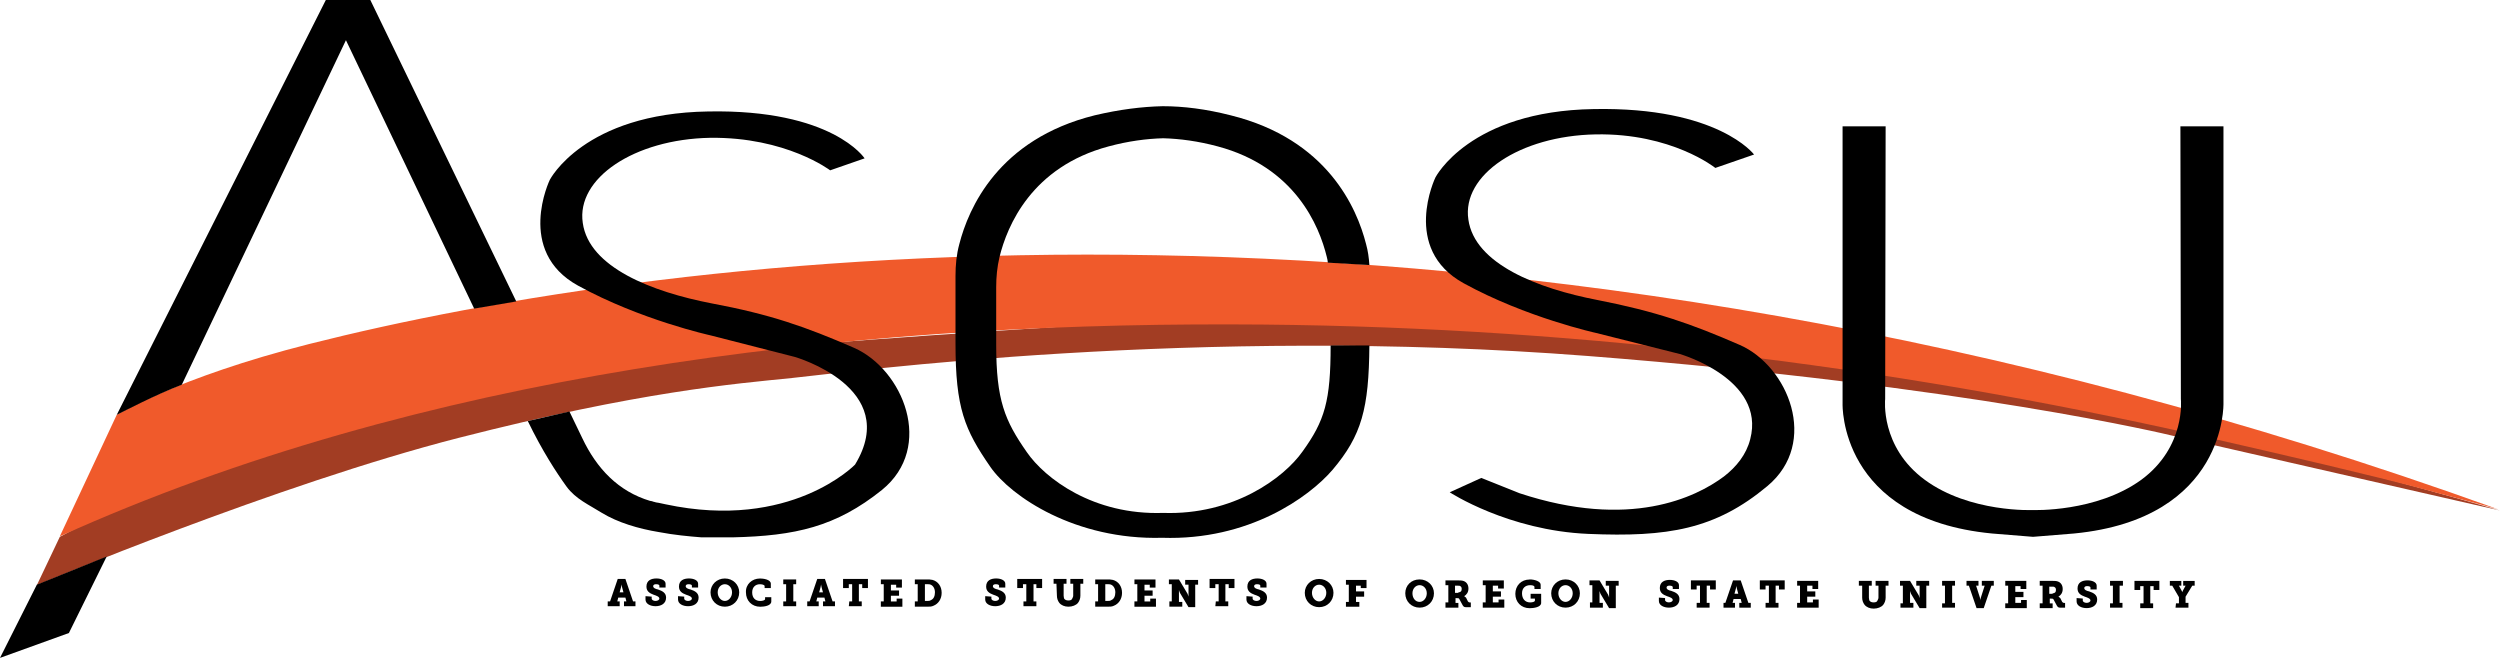
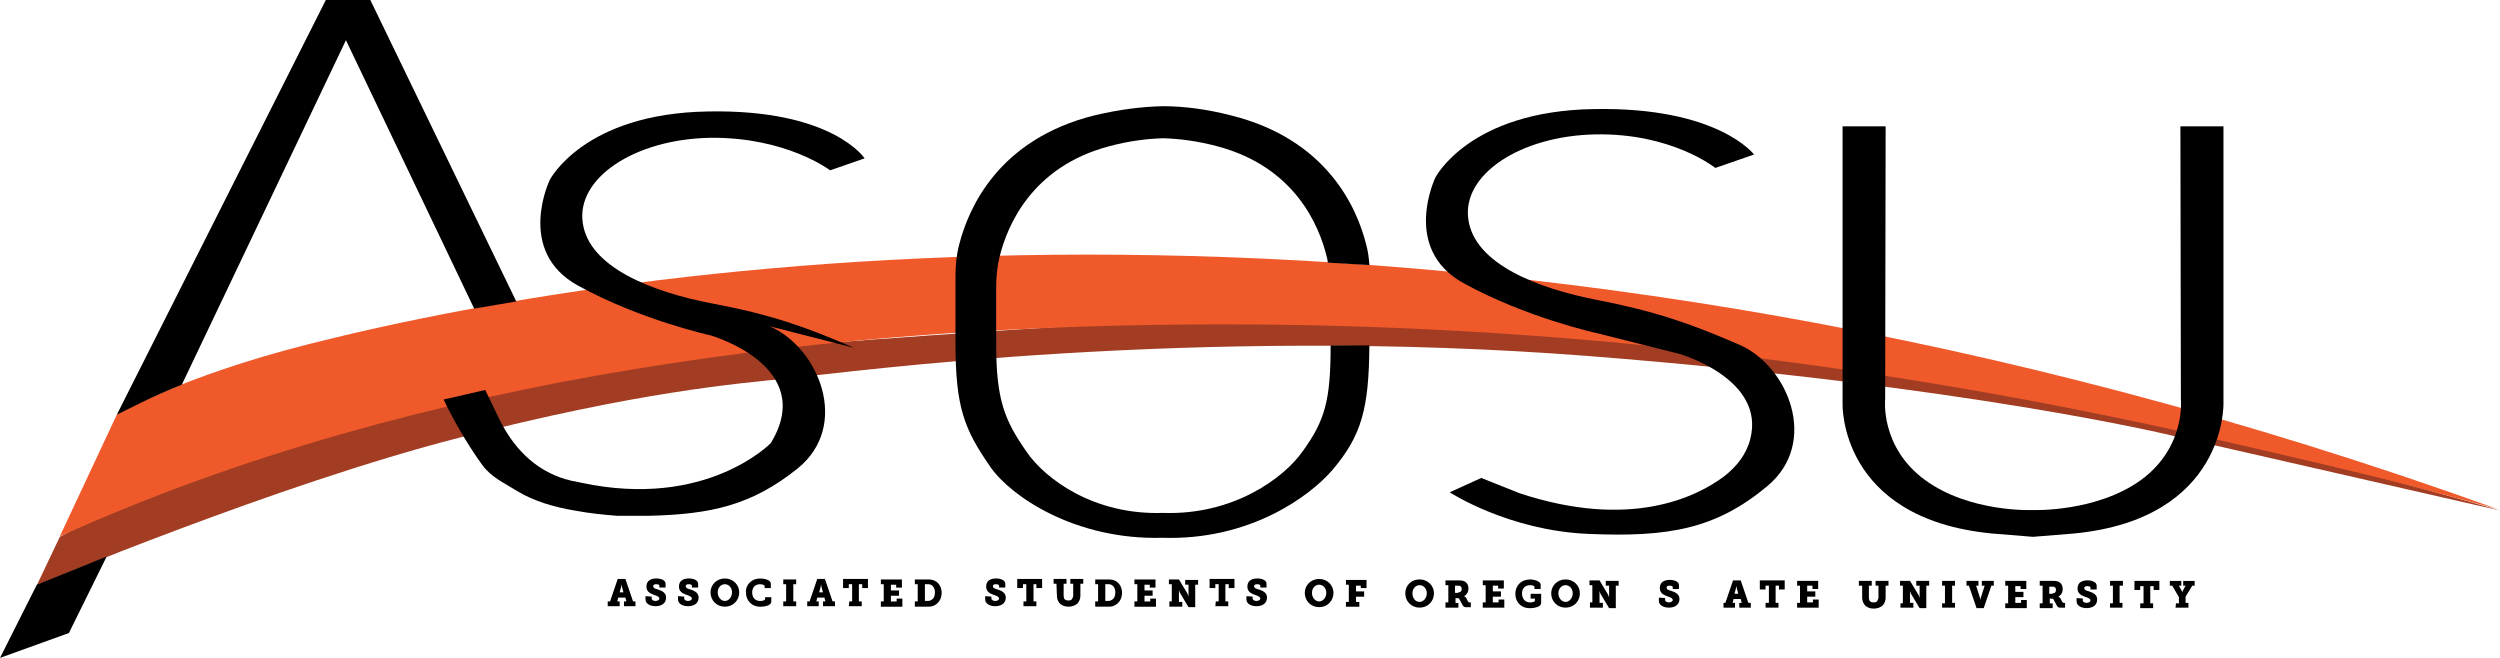
<svg xmlns="http://www.w3.org/2000/svg" id="Layer_1" data-name="Layer 1" viewBox="0 0 1010.8 266">
  <defs>
    <style>
      .cls-1 {
        fill: #f05a2b;
      }

      .cls-2 {
        fill: #a23d23;
      }

      .cls-3 {
        isolation: isolate;
      }
    </style>
  </defs>
  <g>
    <path class="cls-2" d="M24.18,217.06l-9.29,19.54s97.31-40.82,170.63-59.58c73.32-18.77,111.82-21.86,134.64-24.18,22.83-2.32,162.89-21.28,321.91-8.9,153.41,11.99,235.82,32.11,235.82,32.11l132.9,30.37s-187.26-54.94-288.05-63.45-167.53-18.77-276.45-11.99c-108.72,6.77-146.06,10.64-146.06,10.64,0,0-175.08,19.93-276.06,75.45h0Z" />
    <path class="cls-1" d="M47.2,167.73s24.38-15.09,77.77-28.63c144.51-36.56,474.16-81.44,884.86,66.74,0,0-5.61-1.55-30.95-8.32-20.31-5.42-52.62-12.96-88.22-21.09-128.84-29.21-260.58-45.07-392.71-45.27-157.28-.39-328.1,19.93-473.77,85.7l23.02-49.14h0Z" />
  </g>
  <path d="M838.63,215.7l-16.64,1.35-16.64-1.35c-61.91-6-60.36-52.43-60.36-52.43V51.07h17.41l-.19,110.27s-2.13,19.35,16.06,32.69c18.18,13.35,43.72,12.19,43.72,12.19,0,0,25.54,.97,43.72-12.19,18.18-13.35,16.06-32.69,16.06-32.69l-.19-110.27h17.41v112.01s1.35,46.62-60.36,52.62h0Z" />
  <path d="M693.53,67.9l15.67-5.42s-14.51-19.35-64.81-18.38c-50.3,.77-64.03,27.66-64.03,27.66,0,0-13.93,28.82,11.41,42.75,25.34,13.93,53.59,20.12,53.59,20.12l33.85,8.51s34.82,10.06,28.44,34.43c-1.55,6.19-5.61,11.22-10.64,15.09-11.41,8.51-38.11,21.47-82.61,6.77,0,0-10.64-4.26-15.48-6.19l-12.77,5.8s23.6,15.48,56.1,16.83c31.92,1.35,51.27-1.74,72.35-19.35,21.09-17.6,8.32-48.56-11.22-57.07-19.54-8.51-33.85-13.54-57.65-18.18-23.99-4.64-49.52-14.51-52.04-32.5-2.71-17.99,20.7-33.85,51.46-34.43,30.76-.58,48.36,13.54,48.36,13.54Z" />
  <path d="M538,139.67c0,22.44-2.32,30.37-11.41,42.95-7.54,10.64-27.86,25.73-56.3,24.76-28.24,.97-47.78-13.93-55.13-24.57-8.9-12.77-12.38-20.89-12.38-43.53v-23.21c0-4.06,.39-8.13,1.35-12.19,3.1-12.57,12.96-36.37,44.11-44.69,7.93-2.13,15.28-3.1,22.05-3.29,6.77,.19,14.12,1.16,22.05,3.29,31.15,8.32,41.01,31.92,44.11,44.69,.19,.77,.39,1.55,.39,2.32l16.83,.97c-.19-2.9-.58-5.8-1.35-8.51-3.68-14.51-15.67-42.37-54.75-52.04-9.87-2.51-18.96-3.68-27.47-3.68-8.51,.19-17.6,1.35-27.47,3.68-39.08,9.67-51.07,37.72-54.75,52.04-1.16,4.26-1.55,8.51-1.55,12.96v27.28c0,26.12,3.68,34.82,14.12,49.91,8.32,11.99,34.43,29.6,69.45,28.63,35.02,1.16,59.39-16.44,68.87-27.47,11.8-13.93,14.7-24.76,14.9-50.3h-15.67Z" />
  <g>
    <polygon points="14.9 236.4 14.9 236.4 0 266 27.86 255.94 43.14 224.99 14.9 236.4" />
    <g>
      <path d="M208.74,121.88L149.73,0h-17.99L47.2,167.73c3.48-1.74,15.28-7.93,26.31-12.19L139.87,16.25l51.85,108.53,17.02-2.9h0Z" />
-       <path d="M345.32,140.64c-19.54-8.51-33.85-13.54-57.65-17.99-23.99-4.64-49.52-14.51-52.04-32.5-2.71-17.99,20.7-33.85,51.46-34.43,30.76-.39,48.56,13.15,48.56,13.15l13.93-4.84s-12.96-19.93-63.26-18.96c-50.3,.77-64.03,27.66-64.03,27.66,0,0-13.93,28.82,11.41,42.75,25.34,13.93,53.59,20.12,53.59,20.12l34.05,8.71s43.33,12.38,24.38,43.53c0,0-25.92,26.89-76.61,16.06-.97-.19-1.93-.39-2.71-.58-.39,0-.77-.19-1.16-.19-.39-.19-.97-.19-1.35-.39-.19,0-.39-.19-.77-.19h-.19c-12.96-3.87-21.67-13.15-27.47-25.34l-5.22-10.83-16.83,3.87c5.8,11.99,11.61,20.89,15.67,26.5,3.68,5.03,9.09,7.35,14.32,10.64,6.38,3.87,14.7,6.38,23.02,7.74,6,1.16,12.19,1.74,17.22,2.13h12.57c25.34-.58,41.79-4.26,60.36-19.15,21.47-17.41,8.51-48.75-11.22-57.46h0Z" />
+       <path d="M345.32,140.64c-19.54-8.51-33.85-13.54-57.65-17.99-23.99-4.64-49.52-14.51-52.04-32.5-2.71-17.99,20.7-33.85,51.46-34.43,30.76-.39,48.56,13.15,48.56,13.15l13.93-4.84s-12.96-19.93-63.26-18.96c-50.3,.77-64.03,27.66-64.03,27.66,0,0-13.93,28.82,11.41,42.75,25.34,13.93,53.59,20.12,53.59,20.12s43.33,12.38,24.38,43.53c0,0-25.92,26.89-76.61,16.06-.97-.19-1.93-.39-2.71-.58-.39,0-.77-.19-1.16-.19-.39-.19-.97-.19-1.35-.39-.19,0-.39-.19-.77-.19h-.19c-12.96-3.87-21.67-13.15-27.47-25.34l-5.22-10.83-16.83,3.87c5.8,11.99,11.61,20.89,15.67,26.5,3.68,5.03,9.09,7.35,14.32,10.64,6.38,3.87,14.7,6.38,23.02,7.74,6,1.16,12.19,1.74,17.22,2.13h12.57c25.34-.58,41.79-4.26,60.36-19.15,21.47-17.41,8.51-48.75-11.22-57.46h0Z" />
    </g>
  </g>
  <g>
    <g class="cls-3">
      <path d="M245.69,243.17h.97l3.1-9.09h3.1l3.1,9.09h.97v1.93h-4.64v-1.93h.97l-.39-1.55h-2.9l-.39,1.55h.97v1.93h-4.84v-1.93Zm6.38-3.68l-.58-2.13c-.19-.77-.19-1.16-.19-1.16h0s0,.39-.19,1.16l-.58,2.13h1.55Z" />
      <path d="M263.49,241.24v.77c0,.58,.77,.97,1.55,.97s1.55-.39,1.55-.97c0-.77-1.16-1.16-2.32-1.55-1.55-.58-2.9-1.35-2.9-3.29,0-2.51,1.93-3.29,4.06-3.29,1.93,0,3.68,.77,3.68,2.13v1.55h-2.51v-.77c0-.39-.58-.58-1.35-.58-.58,0-1.16,.19-1.16,.77,0,.77,.97,1.16,1.93,1.35,1.74,.58,3.29,1.35,3.29,3.29,0,2.51-2.13,3.48-4.26,3.48s-4.06-.97-4.06-2.71v-1.35l2.51,.19h0Z" />
      <path d="M276.64,241.24v.77c0,.58,.77,.97,1.55,.97s1.55-.39,1.55-.97c0-.77-1.16-1.16-2.32-1.55-1.55-.58-2.9-1.35-2.9-3.29,0-2.51,1.93-3.29,4.06-3.29,1.93,0,3.68,.77,3.68,2.13v1.55h-2.51v-.77c0-.39-.58-.58-1.35-.58-.58,0-1.16,.19-1.16,.77,0,.77,.97,1.16,1.93,1.35,1.74,.58,3.29,1.35,3.29,3.29,0,2.51-2.13,3.48-4.26,3.48s-4.06-.97-4.06-2.71v-1.35l2.51,.19h0Z" />
    </g>
    <g class="cls-3">
      <path d="M293.08,233.89c3.29,0,5.8,2.51,5.8,5.61,0,3.29-2.51,5.8-5.8,5.8s-5.8-2.51-5.8-5.8c0-3.1,2.51-5.61,5.8-5.61Zm0,9.09c1.55,0,2.9-1.55,2.9-3.48s-1.35-3.29-2.9-3.29-2.9,1.35-2.9,3.29,1.35,3.48,2.9,3.48Z" />
    </g>
    <g class="cls-3">
      <path d="M307.21,233.89c1.35,0,4.45,.39,4.45,2.13v1.74h-2.51v-.77c0-.58-1.16-.77-1.93-.77-1.74,0-3.1,1.16-3.1,3.29,0,2.32,1.35,3.48,3.29,3.48,.58,0,1.93-.19,1.93-.77v-.77h2.51v1.74c0,1.74-2.9,2.13-4.45,2.13-3.48,0-5.8-2.51-5.8-5.8-.19-3.29,2.51-5.61,5.61-5.61Z" />
    </g>
    <g class="cls-3">
      <path d="M316.69,243.17h1.16v-6.96h-1.16v-1.93h5.22v1.93h-1.16v6.96h1.16v1.93h-5.22v-1.93Z" />
    </g>
    <g class="cls-3">
      <path d="M326.36,243.17h.97l3.1-9.09h3.1l3.1,9.09h.97v1.93h-4.84v-1.93h.97l-.39-1.55h-2.9l-.39,1.55h.97v1.93h-4.64v-1.93h0Zm6.38-3.68l-.58-2.13c-.19-.77-.19-1.16-.19-1.16h0s0,.39-.19,1.16l-.58,2.13h1.55Z" />
    </g>
    <g class="cls-3">
      <path d="M343.38,243.17h1.16v-6.96h-1.35v1.55h-2.32v-3.68h10.06v3.68h-2.32v-1.55h-1.35v6.96h1.16v1.93h-5.22l.19-1.93h0Z" />
    </g>
    <g class="cls-3">
      <path d="M356.15,243.17h1.16v-6.96h-1.16v-1.93h8.51v3.29h-2.32v-1.16h-2.13v2.32h3.29v2.13h-3.29v2.32h2.32v-1.16h2.32v3.29h-8.71v-2.13h0Z" />
      <path d="M369.89,243.17h1.16v-6.96h-1.16v-1.93h4.84c.77,0,1.55,0,2.32,.19,2.13,.58,3.68,2.51,3.68,5.22,0,2.51-1.35,4.45-3.29,5.22-.77,.39-1.55,.39-2.71,.39h-4.84v-2.13Zm4.84-.19c.77,0,1.16,0,1.74-.39,.97-.39,1.55-1.55,1.55-3.1s-.77-2.71-1.74-3.1c-.39-.19-.97-.19-1.55-.19h-.77v6.77h.77Z" />
    </g>
    <g class="cls-3">
      <path d="M400.84,241.24v.77c0,.58,.77,.97,1.55,.97s1.55-.39,1.55-.97c0-.77-1.16-1.16-2.32-1.55-1.55-.58-2.9-1.35-2.9-3.29,0-2.51,1.93-3.29,4.06-3.29,1.93,0,3.68,.77,3.68,2.13v1.55h-2.51v-.77c0-.39-.58-.58-1.35-.58-.58,0-1.16,.19-1.16,.77,0,.77,.97,1.16,1.93,1.35,1.74,.58,3.29,1.35,3.29,3.29,0,2.51-2.13,3.48-4.26,3.48s-4.06-.97-4.06-2.71v-1.35l2.51,.19h0Z" />
      <path d="M413.8,243.17h1.16v-6.96h-1.35v1.55h-2.32v-3.68h10.06v3.68h-2.32v-1.55h-1.16v6.96h1.16v1.93h-5.22v-1.93h0Z" />
      <path d="M427.15,236.01h-1.16v-1.93h5.22v1.93h-1.16v4.84c0,.58,.19,.97,.19,1.16,.39,.58,.97,.77,1.74,.77s1.35-.19,1.55-.77c.19-.39,.39-.77,.39-1.16v-4.84h-1.16v-1.93h5.22v1.93h-1.16v4.84c0,1.16-.39,2.13-.97,2.9-.77,.97-2.32,1.55-3.87,1.55s-2.9-.58-3.68-1.55c-.58-.77-.97-1.74-.97-2.9l-.19-4.84h0Z" />
      <path d="M442.82,243.17h1.16v-6.96h-1.16v-1.93h4.84c.77,0,1.55,0,2.32,.19,2.13,.58,3.68,2.51,3.68,5.22,0,2.51-1.35,4.45-3.29,5.22-.77,.39-1.55,.39-2.71,.39h-4.84v-2.13Zm4.84-.19c.77,0,1.16,0,1.74-.39,.97-.39,1.55-1.55,1.55-3.1s-.77-2.71-1.74-3.1c-.39-.19-.97-.19-1.55-.19h-.77v6.77h.77Z" />
      <path d="M458.68,243.17h1.16v-6.96h-1.16v-1.93h8.51v3.29h-2.32v-1.16h-2.13v2.32h3.29v2.13h-3.29v2.32h2.32v-1.16h2.32v3.29h-8.71v-2.13h0Z" />
      <path d="M472.61,243.17h1.16v-6.96h-1.16v-1.93h4.06l3.48,5.8c.19,.39,.39,1.16,.39,1.16h0v-4.84h-1.35v-1.93h5.22v1.93h-1.16v9.09h-2.71l-3.48-5.8c-.19-.39-.39-1.16-.39-1.16h0v4.84h1.35v1.93h-5.22v-2.13h-.19Z" />
      <path d="M491.57,243.17h1.16v-6.96h-1.35v1.55h-2.32v-3.68h10.06v3.68h-2.32v-1.55h-1.35v6.96h1.16v1.93h-5.22l.19-1.93h0Z" />
      <path d="M506.46,241.24v.77c0,.58,.77,.97,1.55,.97s1.55-.39,1.55-.97c0-.77-1.16-1.16-2.32-1.55-1.55-.58-2.9-1.35-2.9-3.29,0-2.51,1.93-3.29,4.06-3.29,1.93,0,3.68,.77,3.68,2.13v1.55h-2.51v-.77c0-.39-.58-.58-1.35-.58-.58,0-1.16,.19-1.16,.77,0,.77,.97,1.16,1.93,1.35,1.74,.58,3.29,1.35,3.29,3.29,0,2.51-2.13,3.48-4.26,3.48s-4.06-.97-4.06-2.71v-1.35l2.52,.19h0Z" />
    </g>
    <g class="cls-3">
      <path d="M533.35,234.08c3.29,0,5.8,2.51,5.8,5.61,0,3.29-2.51,5.8-5.8,5.8s-5.8-2.51-5.8-5.8c0-3.1,2.51-5.61,5.8-5.61Zm0,9.09c1.55,0,2.9-1.55,2.9-3.48s-1.35-3.29-2.9-3.29-2.9,1.35-2.9,3.29,1.35,3.48,2.9,3.48Z" />
      <path d="M544.19,243.37h1.16v-6.96h-1.16v-1.93h8.32v3.29h-2.32v-.97h-1.93v2.32h3.29v2.13h-3.29v2.13h1.35v1.93h-5.42v-1.93Z" />
    </g>
    <g class="cls-3">
      <path d="M573.98,234.27c3.29,0,5.8,2.51,5.8,5.61,0,3.29-2.51,5.8-5.8,5.8s-5.8-2.51-5.8-5.8c0-3.1,2.32-5.61,5.8-5.61Zm0,9.09c1.55,0,2.9-1.55,2.9-3.48s-1.35-3.29-2.9-3.29-2.9,1.35-2.9,3.29,1.16,3.48,2.9,3.48Z" />
    </g>
    <g class="cls-3">
      <path d="M584.43,243.56h1.16v-6.96h-1.16v-1.93h5.03c.77,0,1.55,0,2.13,.19,1.35,.39,2.13,1.55,2.13,3.1s-.77,2.51-1.74,3.1h0s.39,.19,.77,.58l.77,1.55c.19,.19,.39,.39,.77,.39h.39v1.93h-1.74c-.97,0-1.16-.19-1.55-.77l-1.35-2.51c-.19-.39-.39-.39-.97-.39h-.58v1.93h1.16v1.93h-5.22v-2.13h0Zm5.22-4.06c.77,0,1.35-.39,1.35-1.35,0-.58-.19-.97-.58-1.16-.19-.19-.58-.19-1.16-.19h-.97v2.9h1.35v-.19h0Z" />
    </g>
    <g class="cls-3">
      <path d="M599.52,243.56h1.16v-6.96h-1.16v-1.93h8.51v3.29h-2.32v-1.16h-2.13v2.32h3.29v2.13h-3.29v2.32h2.32v-1.16h2.32v3.29h-8.71v-2.13h0Z" />
    </g>
    <g class="cls-3">
      <path d="M618.47,234.27c1.93,0,4.45,.77,4.45,2.13v1.74h-2.51v-.77c0-.58-.77-.77-1.74-.77-1.93,0-3.29,1.16-3.29,3.29s1.16,3.68,3.29,3.68c.77,0,1.93-.19,1.93-.77v-.77h-1.74v-1.93h4.26v3.68c0,1.74-3.1,2.13-4.64,2.13-3.48,0-5.8-2.51-5.8-5.8s2.32-5.8,5.8-5.8Z" />
    </g>
    <g class="cls-3">
      <path d="M632.98,234.27c3.29,0,5.8,2.51,5.8,5.61,0,3.29-2.51,5.8-5.8,5.8s-5.8-2.51-5.8-5.8c0-3.1,2.51-5.61,5.8-5.61Zm0,9.09c1.55,0,2.9-1.55,2.9-3.48s-1.35-3.29-2.9-3.29-2.9,1.35-2.9,3.29,1.35,3.48,2.9,3.48Z" />
    </g>
    <g class="cls-3">
      <path d="M642.66,243.56h1.16v-6.96h-1.16v-1.93h4.06l3.48,5.8c.19,.39,.39,1.16,.39,1.16h0v-4.84h-1.35v-1.93h5.22v1.93h-1.16v9.09h-2.71l-3.48-5.8c-.19-.39-.39-1.16-.39-1.16h0v4.84h1.35v1.93h-5.22v-2.13h-.19Z" />
    </g>
    <g class="cls-3">
      <path d="M673.22,241.82v.77c0,.58,.77,.97,1.55,.97s1.55-.39,1.55-.97c0-.77-1.16-1.16-2.32-1.55-1.55-.58-2.9-1.35-2.9-3.29,0-2.51,1.93-3.29,4.06-3.29,1.93,0,3.68,.77,3.68,2.13v1.55h-2.51v-.77c0-.39-.58-.58-1.35-.58-.58,0-1.16,.19-1.16,.77,0,.77,.97,1.16,1.93,1.35,1.74,.58,3.29,1.35,3.29,3.29,0,2.51-2.13,3.48-4.26,3.48s-4.06-.97-4.06-2.71v-1.35l2.52,.19h0Z" />
    </g>
    <g class="cls-3">
-       <path d="M686.18,243.75h1.16v-6.96h-1.35v1.55h-2.32v-3.68h10.06v3.68h-2.32v-1.55h-1.35v6.96h1.16v1.93h-5.22v-1.93h.19Z" />
      <path d="M696.63,243.75h.97l3.1-9.09h3.1l3.1,9.09h.97v1.93h-4.64v-1.93h.97l-.39-1.55h-2.9l-.39,1.55h.97v1.93h-4.64v-1.93h-.19Zm6.19-3.68l-.58-2.13c-.19-.77-.19-1.16-.19-1.16h0s0,.39-.19,1.16l-.58,2.13h1.55Z" />
    </g>
    <g class="cls-3">
      <path d="M714.04,243.75h1.16v-6.96h-1.35v1.55h-2.32v-3.68h10.06v3.68h-2.32v-1.55h-1.35v6.96h1.16v1.93h-5.22v-1.93h.19Z" />
      <path d="M726.62,243.75h1.16v-6.96h-1.16v-1.93h8.51v3.29h-2.32v-1.35h-2.13v2.32h3.29v2.13h-3.29v2.32h2.32v-1.16h2.32v3.29h-8.71v-1.93Z" />
    </g>
    <g class="cls-3">
      <path d="M752.73,236.79h-1.16v-1.93h5.22v1.93h-1.16v4.84c0,.58,.19,.97,.19,1.16,.39,.58,.97,.77,1.74,.77s1.35-.19,1.55-.77c.19-.39,.39-.77,.39-1.16v-4.84h-1.16v-1.93h5.22v1.93h-1.16v4.84c0,1.16-.39,2.13-.97,2.9-.77,.97-2.32,1.55-3.87,1.55s-2.9-.58-3.68-1.55c-.58-.77-.97-1.74-.97-2.9v-4.84h-.19Z" />
      <path d="M768.21,243.95h1.16v-7.16h-1.16v-1.93h4.06l3.48,5.8c.19,.39,.39,1.16,.39,1.16h0v-5.03h-1.35v-1.93h5.22v1.93h-1.16v9.09h-2.71l-3.48-5.8c-.19-.39-.39-1.16-.39-1.16h0v4.84h1.35v1.93h-5.22v-1.74h-.19Z" />
      <path d="M785.23,243.95h1.16v-7.16h-1.16v-1.93h5.22v1.93h-1.16v6.96h1.16v1.93h-5.22v-1.74Z" />
      <path d="M796.07,236.79h-.97v-1.93h4.84v1.93h-.97l1.55,4.84c.19,.58,.19,1.16,.19,1.16h0s0-.58,.19-1.16l1.55-4.84h-1.16v-1.93h4.84v1.93h-.97l-3.1,9.09h-2.9l-3.1-9.09Z" />
      <path d="M810.77,243.95h1.16v-7.16h-1.16v-1.93h8.51v3.29h-2.32v-1.16h-2.13v2.32h3.29v2.13h-3.29v2.32h2.32v-1.16h2.32v3.29h-8.71v-1.93Z" />
      <path d="M824.7,243.95h1.16v-7.16h-1.16v-1.93h5.03c.77,0,1.55,0,2.13,.19,1.35,.39,2.13,1.55,2.13,3.1s-.77,2.51-1.74,3.1h0s.39,.19,.77,.58l.77,1.55c.19,.19,.39,.39,.77,.39h.39v1.93h-1.74c-.97,0-1.16-.19-1.55-.77l-1.35-2.51c-.19-.39-.39-.39-.97-.39h-.58v1.93h1.16v1.93h-5.22v-1.93h0Zm5.22-4.06c.77,0,1.35-.39,1.35-1.35,0-.58-.19-.97-.58-1.16-.19-.19-.58-.19-1.16-.19h-.97v2.9h1.35v-.19h0Z" />
      <path d="M842.11,242.01v.77c0,.58,.77,.97,1.55,.97s1.55-.39,1.55-.97c0-.77-1.16-1.16-2.32-1.55-1.55-.58-2.9-1.35-2.9-3.29,0-2.51,1.93-3.29,4.06-3.29,1.93,0,3.68,.77,3.68,2.13v1.55h-2.51v-.77c0-.39-.58-.58-1.35-.58-.58,0-1.16,.19-1.16,.77,0,.77,.97,1.16,1.93,1.35,1.74,.58,3.29,1.35,3.29,3.29,0,2.51-2.13,3.48-4.26,3.48s-4.06-.97-4.06-2.71v-1.35l2.52,.19h0Z" />
      <path d="M853.13,243.95h1.16v-7.16h-1.16v-1.93h5.22v1.93h-1.35v6.96h1.16v1.93h-5.03v-1.74Z" />
      <path d="M865.52,243.95h1.16v-6.96h-1.35v1.55h-2.32v-3.68h10.06v3.68h-2.32v-1.55h-1.35v6.96h1.16v1.93h-5.22v-1.93h.19Z" />
      <path d="M879.83,243.95h1.16v-2.51l-2.71-4.64h-.97v-1.93h4.64v1.93h-.97l1.16,2.13c.19,.39,.19,.58,.19,.58h0s0-.19,.19-.58l1.16-2.13h-.97v-1.93h4.64v1.93h-.97l-2.71,4.45v2.51h1.16v1.93h-5.22l.19-1.74h0Z" />
    </g>
  </g>
</svg>